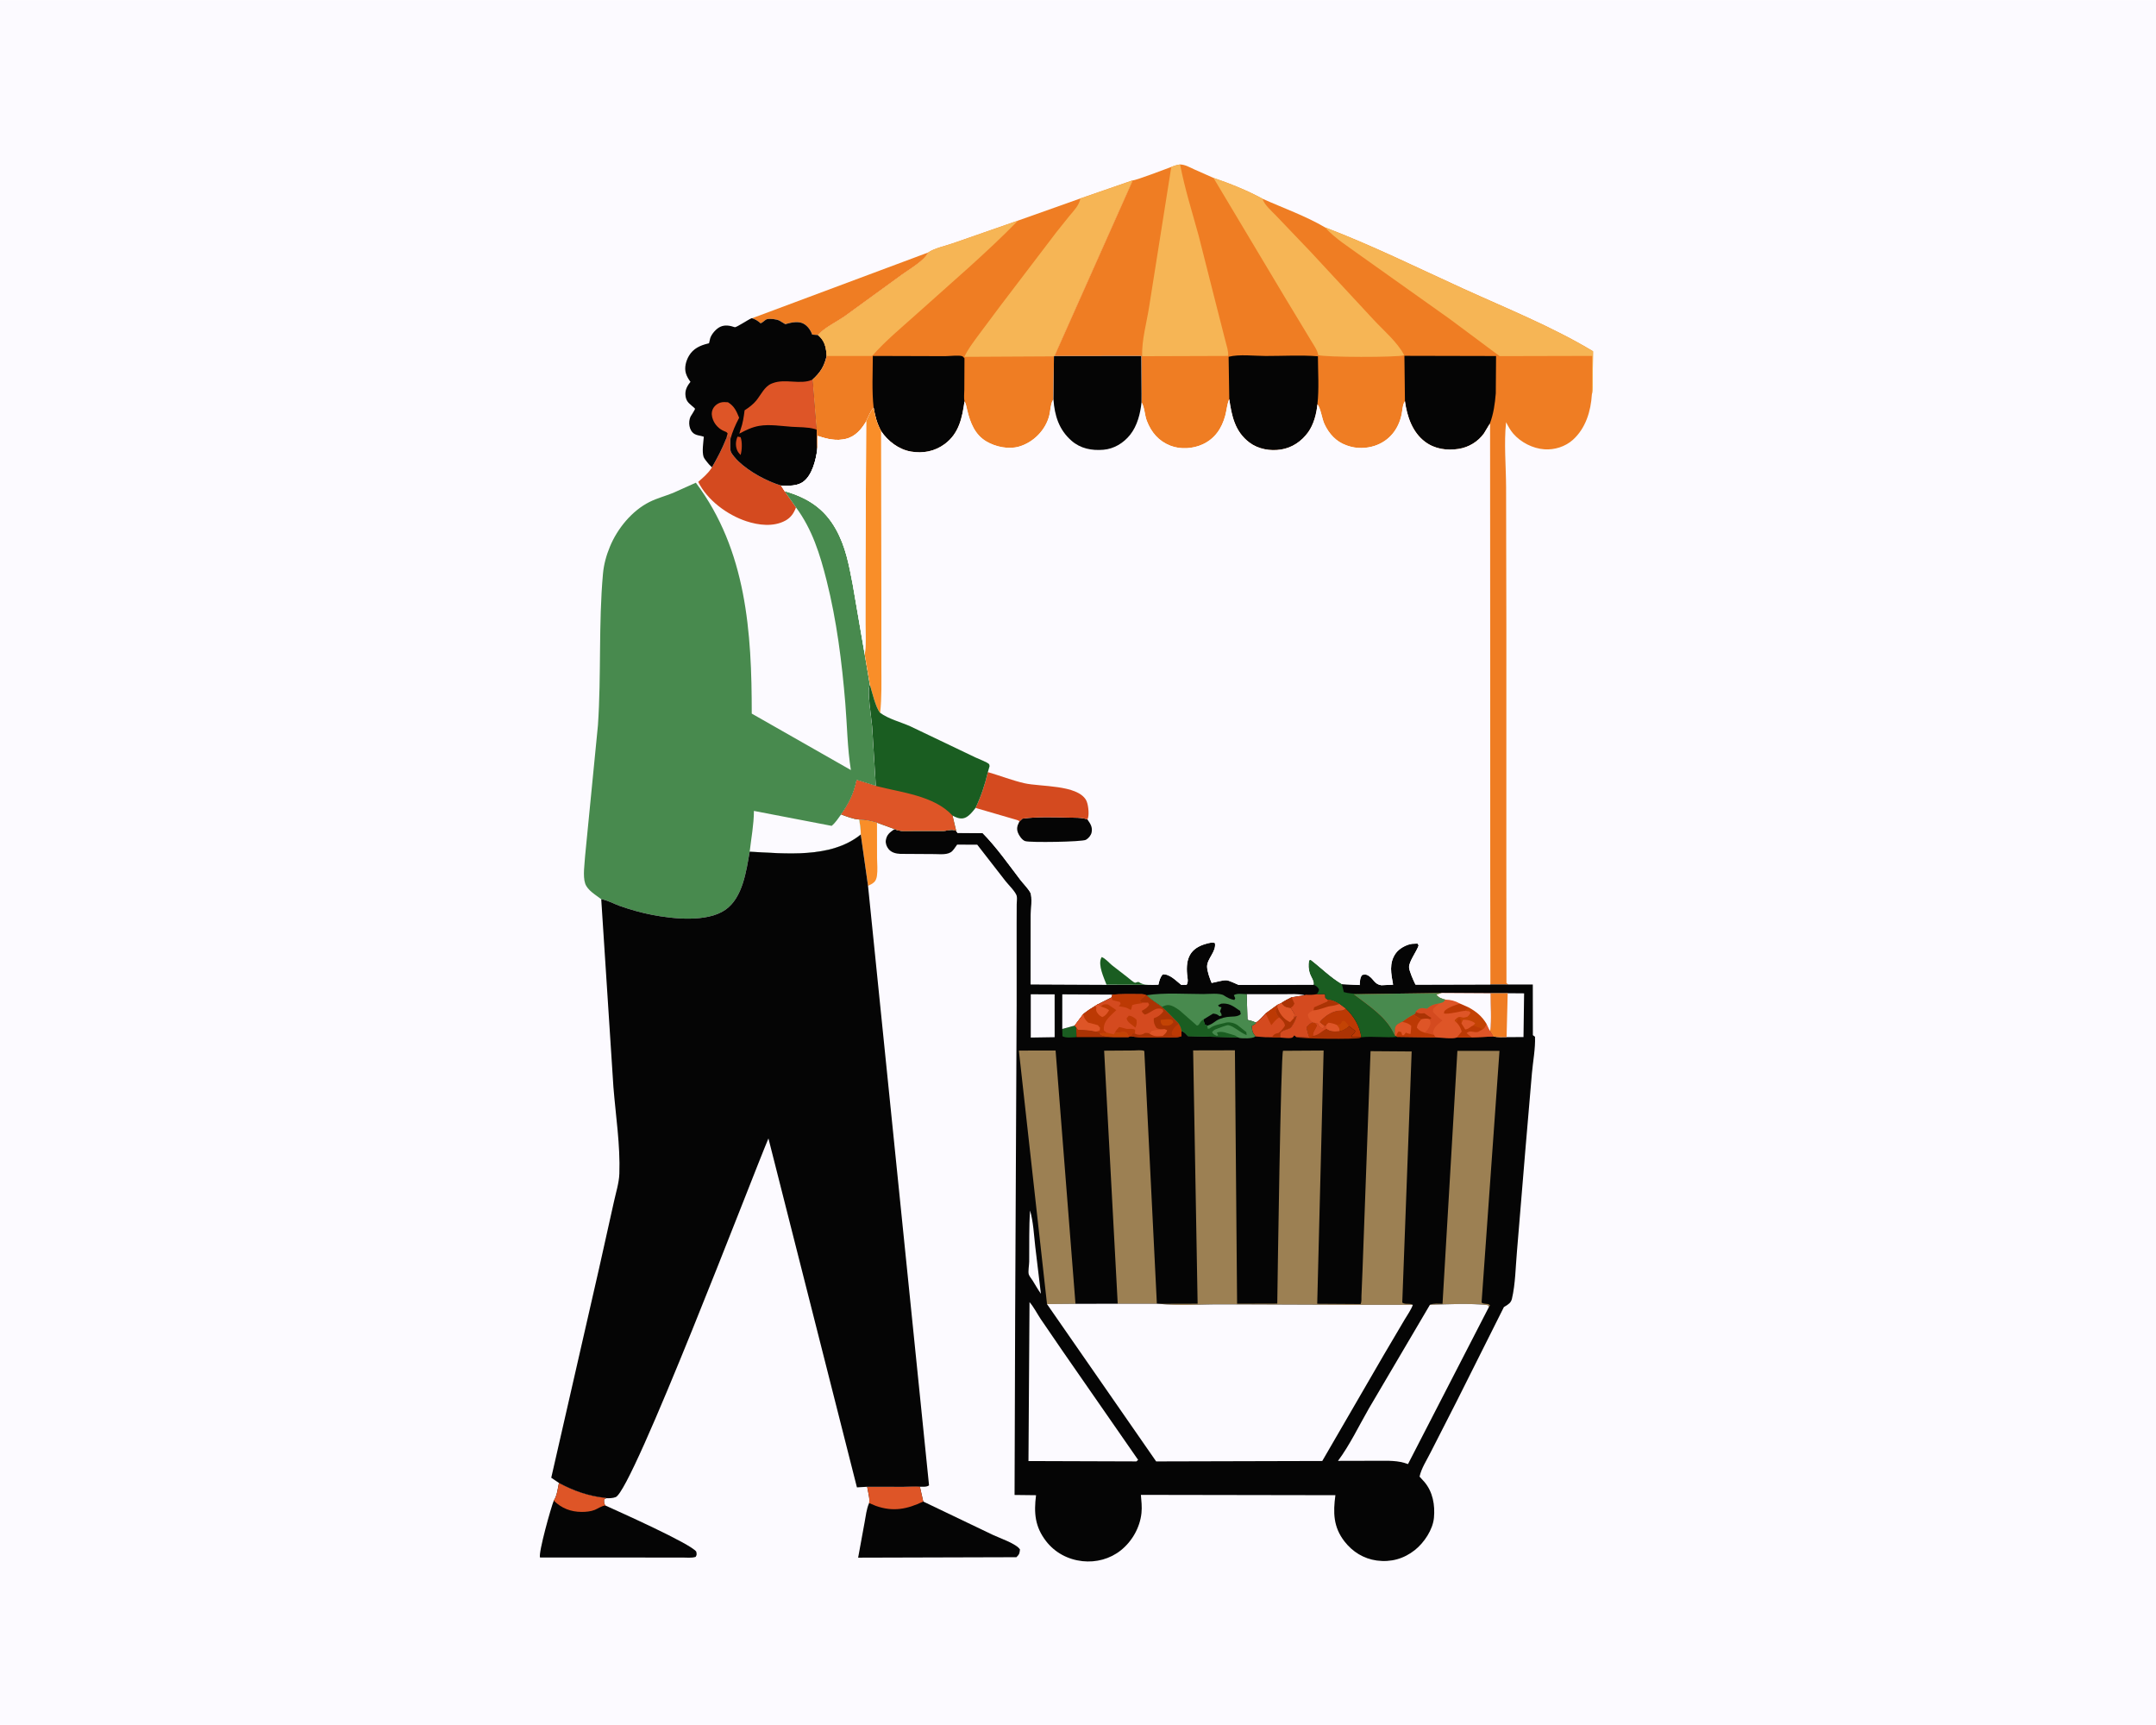
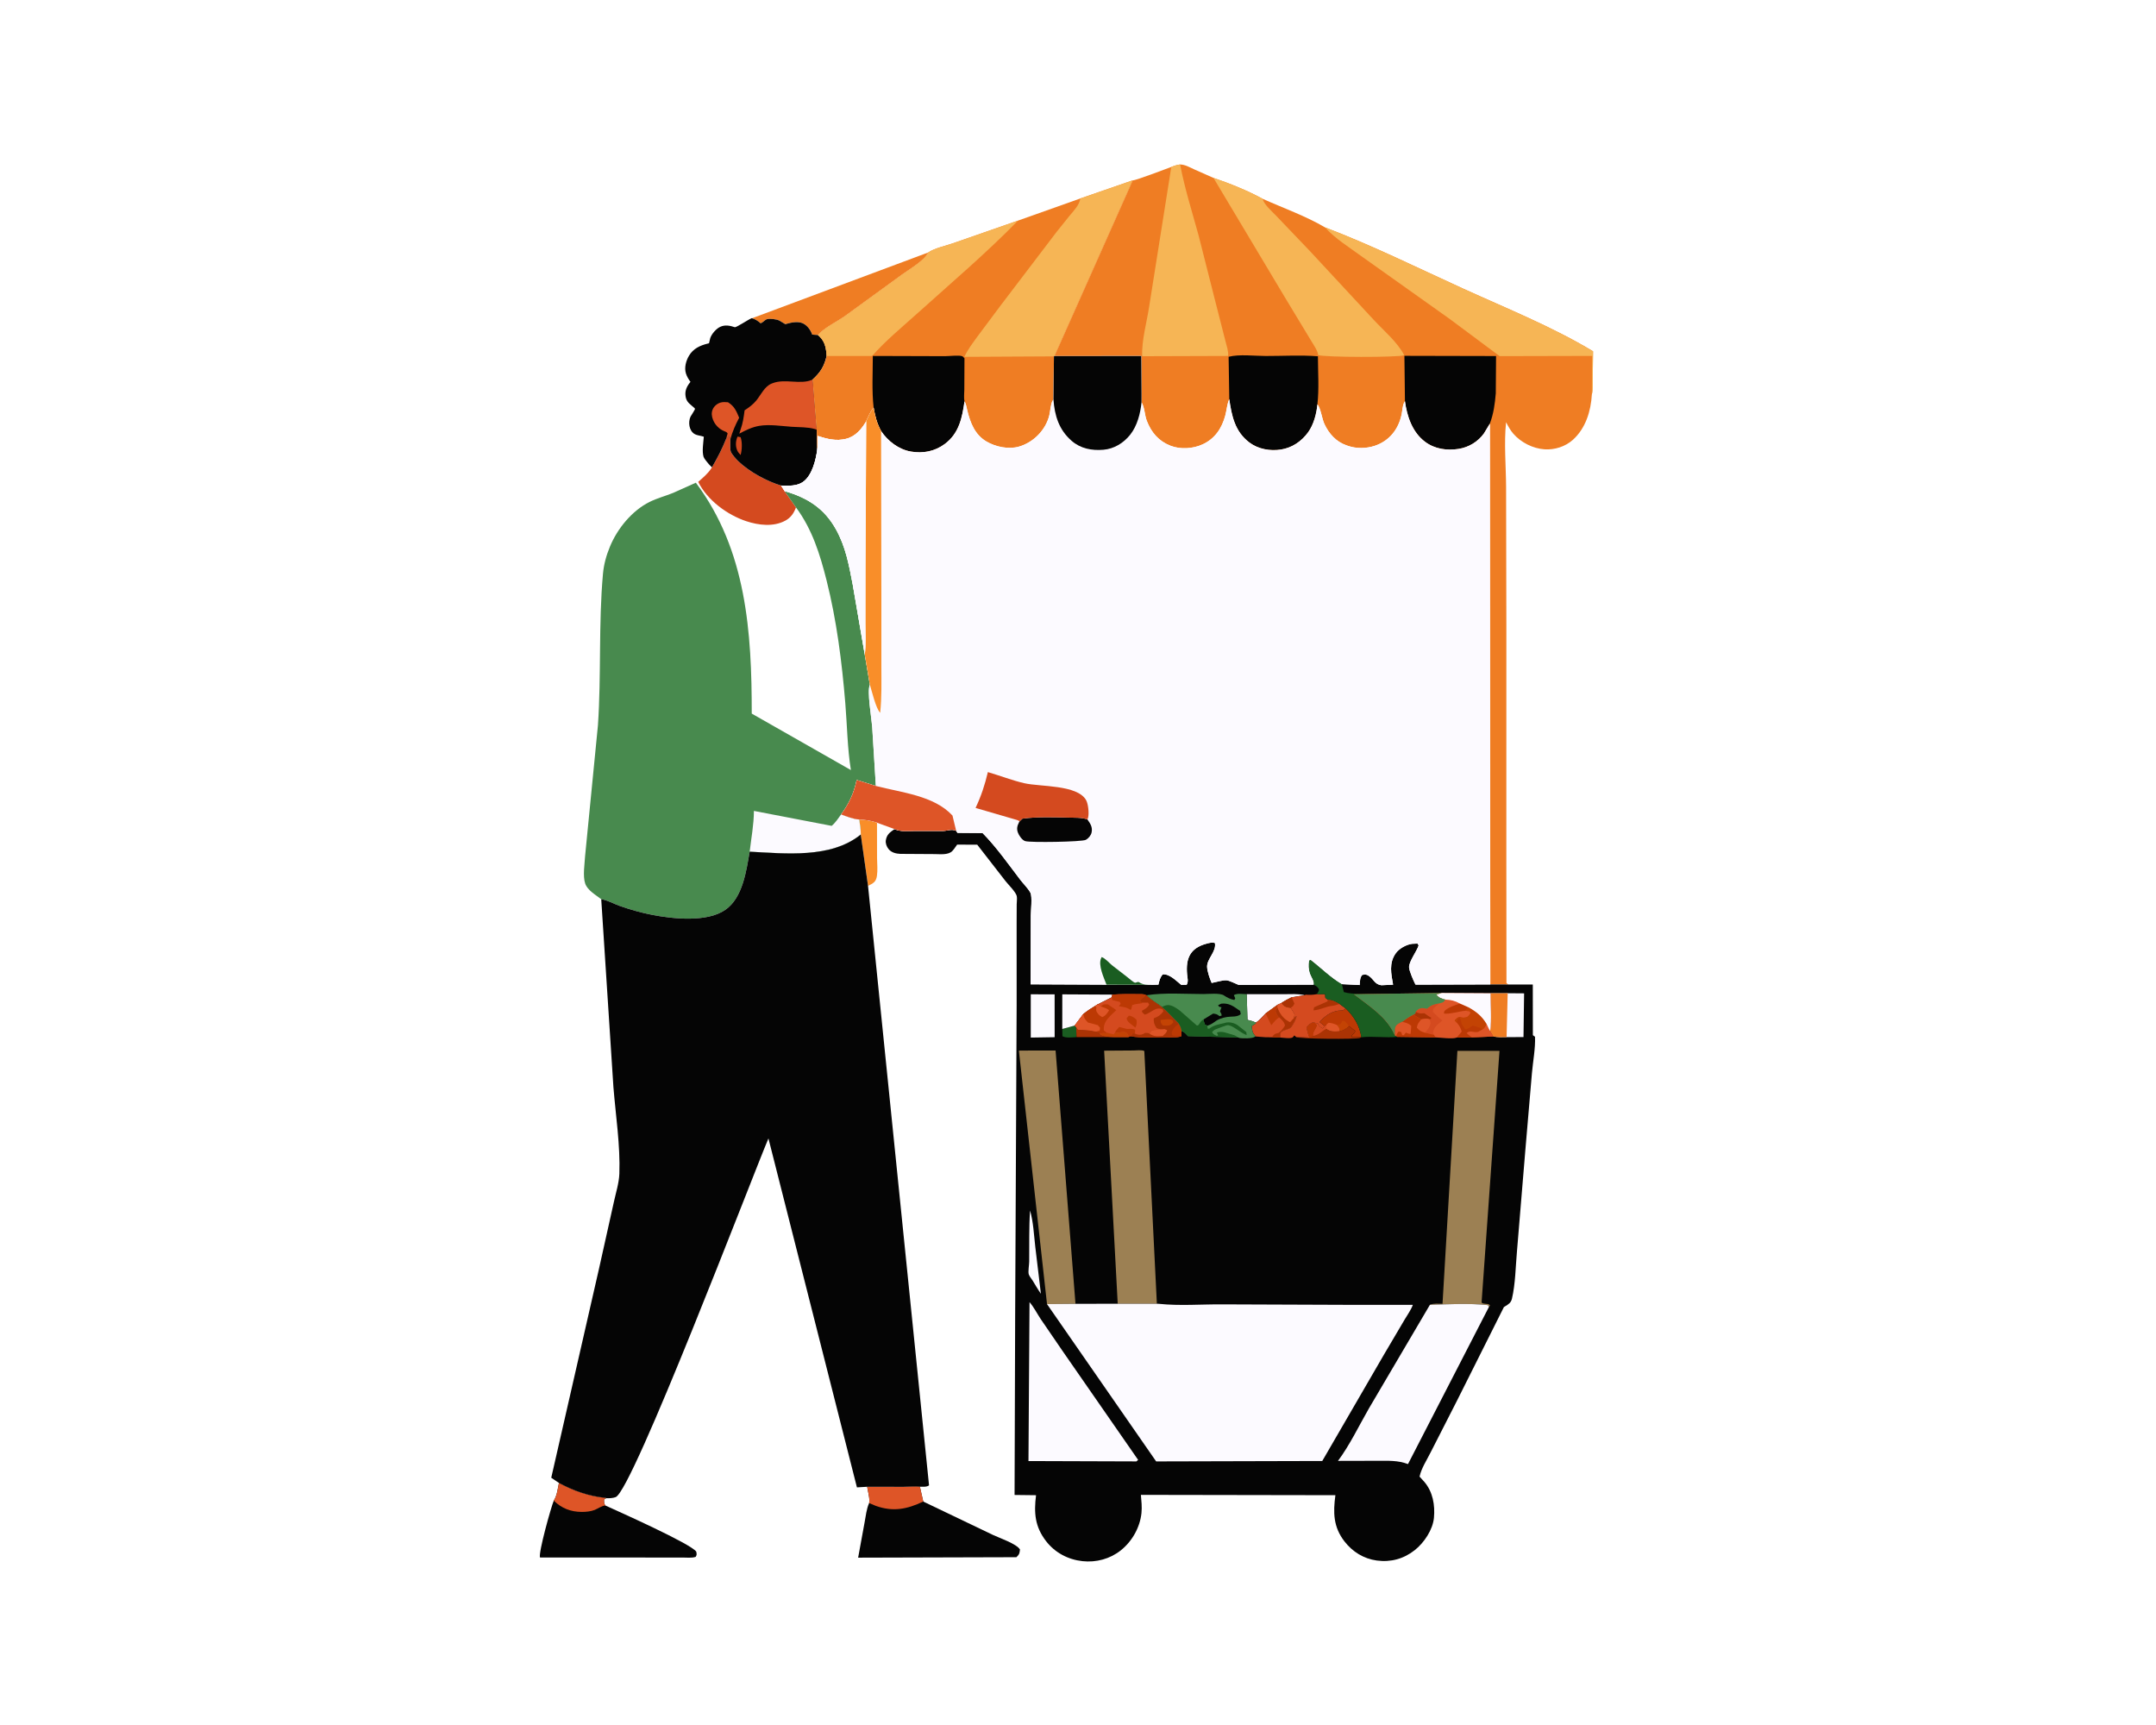
<svg xmlns="http://www.w3.org/2000/svg" version="1.1" style="display: block;" viewBox="0 0 2048 1638" width="1280" height="1024">
-   <path transform="translate(0,0)" fill="rgb(252,250,255)" d="M -0 -0 L 2048 0 L 2048 1638 L -0 1638 L -0 -0 z" />
  <path transform="translate(0,0)" fill="rgb(249,142,41)" d="M 816.151 778.138 C 822.014 778.366 827.397 779.319 833.011 781.059 L 833.063 781.2 L 833.118 814.835 C 833.194 820.241 833.81 826.359 833.012 831.688 C 832.708 833.721 832.028 836.069 830.5 837.537 C 828.908 839.066 826.552 840.298 824.543 841.18 L 817.648 792.434 C 817.784 787.705 816.782 782.823 816.151 778.138 z" />
  <path transform="translate(0,0)" fill="rgb(239,125,35)" d="M 881.708 239.606 C 878.219 247.395 863.729 255.55 856.728 260.7 L 801.899 300.549 C 794.868 305.385 782.324 311.552 777.025 318.03 L 771.5 317.597 C 770.023 313.34 767.109 309.189 762.987 307.075 C 758.445 304.746 751.926 306.004 747.268 307.343 L 746 307.716 L 740.369 304.32 C 737.648 303.007 731.498 302.134 728.5 302.996 C 726.627 303.535 724.846 306.103 722.5 306.832 C 720.028 304.696 718.029 303.313 714.918 302.239 L 714.095 301.968 L 714.298 302.092 L 881.708 239.606 z" />
  <path transform="translate(0,0)" fill="rgb(212,74,31)" d="M 689.73 416.654 L 690.537 415.94 C 691.46 415.08 692.06 414.289 692.75 413.25 L 693.734 417.197 C 693.844 420.455 693.313 425.434 694.114 428.464 C 694.772 430.956 699.535 436.172 701.514 438.046 C 712.069 448.04 728.198 456.793 741.941 460.971 L 745.283 466.232 L 756.117 481.746 C 754.104 487.199 751.219 491.453 746.008 494.292 C 734.792 500.403 720.602 498.723 708.896 494.833 C 690.719 488.793 671.859 474.852 663.25 457.484 C 667.749 453.493 672.373 449.679 675.7 444.608 L 676.271 443.696 C 681.544 434.557 685.831 426.45 689.73 416.654 z" />
  <path transform="translate(0,0)" fill="rgb(5,5,5)" d="M 530.948 1408.28 C 545.191 1415.92 559.493 1420.93 575.613 1422.51 L 575.73 1422.82 L 573.784 1424 C 573.87 1426.45 573.5 1427.77 575.054 1429.73 C 588.275 1435.72 655.847 1465.89 661.364 1473.5 C 661.834 1476.05 662.054 1476.24 660.864 1478.5 C 657.102 1479.77 652.1 1479.14 648.083 1479.14 L 620.154 1479.14 L 512.962 1479.11 C 511.267 1474.72 523.486 1431.15 526.036 1425.09 C 529.164 1420.38 529.817 1413.72 530.948 1408.28 z" />
  <path transform="translate(0,0)" fill="rgb(222,85,39)" d="M 530.948 1408.28 C 545.191 1415.92 559.493 1420.93 575.613 1422.51 L 575.73 1422.82 L 573.784 1424 C 573.87 1426.45 573.5 1427.77 575.054 1429.73 C 571.69 1429.93 568.131 1432.61 565 1433.88 C 561.238 1435.41 556.554 1435.84 552.5 1435.82 C 542.111 1435.77 533.387 1432.34 526.036 1425.09 C 529.164 1420.38 529.817 1413.72 530.948 1408.28 z" />
  <path transform="translate(0,0)" fill="rgb(5,5,5)" d="M 823.724 1411.92 L 858.278 1411.98 C 863.126 1411.92 869.052 1411.17 873.797 1411.86 L 877.001 1425.96 L 943.216 1457.67 C 949.369 1460.6 965.553 1466.03 968.891 1471.5 C 968.354 1475.59 968.391 1475.94 965.5 1478.83 L 815.153 1479.26 L 821.291 1445.73 C 822.425 1439.71 823.063 1433.01 825.587 1427.41 C 826.567 1423.76 824.339 1415.89 823.724 1411.92 z" />
  <path transform="translate(0,0)" fill="rgb(222,85,39)" d="M 823.724 1411.92 L 858.278 1411.98 C 863.126 1411.92 869.052 1411.17 873.797 1411.86 L 877.001 1425.96 C 861.601 1433.3 848.304 1435.9 831.888 1430.06 L 825.587 1427.41 C 826.567 1423.76 824.339 1415.89 823.724 1411.92 z" />
  <path transform="translate(0,0)" fill="rgb(5,5,5)" d="M 714.095 301.968 L 714.918 302.239 C 718.029 303.313 720.028 304.696 722.5 306.832 C 724.846 306.103 726.627 303.535 728.5 302.996 C 731.498 302.134 737.648 303.007 740.369 304.32 L 746 307.716 L 747.268 307.343 C 751.926 306.004 758.445 304.746 762.987 307.075 C 767.109 309.189 770.023 313.34 771.5 317.597 L 777.025 318.03 C 782.994 323.041 784.58 328.887 785.135 336.424 L 785.219 337.888 C 782.955 347.727 779.346 353.476 771.937 360.249 L 775.78 407.989 L 776.224 427.342 C 774.979 436.86 771.481 450.783 763.5 457.007 C 757.273 461.863 749.348 461.14 741.941 460.971 C 728.198 456.793 712.069 448.04 701.514 438.046 C 699.535 436.172 694.772 430.956 694.114 428.464 C 693.313 425.434 693.844 420.455 693.734 417.197 L 692.75 413.25 C 692.06 414.289 691.46 415.08 690.537 415.94 L 689.73 416.654 C 685.831 426.45 681.544 434.557 676.271 443.696 L 673.316 440.684 C 672.047 439.145 668.877 435.479 668.324 433.69 C 666.699 428.431 668.147 420.076 668.551 414.6 L 666.5 414.003 C 664.212 413.433 661.672 413.19 659.627 411.931 C 654.465 408.753 653.522 400.653 655.952 395.5 C 656.438 394.47 660.363 388.807 660.198 388 C 660.118 387.608 657.195 385.224 656.868 384.95 C 653.571 382.191 651.819 380.298 651.194 375.896 C 650.504 371.042 652.283 367.077 655.175 363.383 L 655.892 362.5 C 654.086 360.055 652.499 357.455 651.582 354.534 C 649.859 349.047 651.609 342.519 654.453 337.722 C 658.494 330.907 664.931 327.941 672.268 326.133 L 673.5 325.835 L 674.674 320.901 C 676.082 316.839 680.268 312.016 684.209 310.195 C 688.743 308.101 693.432 309.061 697.928 310.563 C 699.384 311.05 710.703 303.304 714.095 301.968 z" />
  <path transform="translate(0,0)" fill="rgb(212,74,31)" d="M 700.573 414.5 C 701.534 414.533 702.56 414.865 703.5 415.077 C 705.226 419.679 704.865 427.308 703.5 431.974 C 702.131 430.537 700.864 429.086 700.132 427.212 C 698.482 422.981 698.841 418.598 700.573 414.5 z" />
  <path transform="translate(0,0)" fill="rgb(222,85,39)" d="M 689.73 416.654 L 691.179 411.5 C 690.245 410.054 689.463 409.917 687.939 409.306 C 683.174 407.398 679.287 403.411 677.355 398.644 C 676.04 395.399 675.576 391.958 676.976 388.658 C 678.294 385.552 681.216 383.146 684.42 382.17 C 686.703 381.474 689.153 381.697 691.5 381.856 C 697.569 385.558 699.537 390.291 702.121 396.588 C 698.599 403.31 695.669 409.837 693.734 417.197 L 692.75 413.25 C 692.06 414.289 691.46 415.08 690.537 415.94 L 689.73 416.654 z" />
  <path transform="translate(0,0)" fill="rgb(222,85,39)" d="M 771.937 360.249 L 775.78 407.989 C 775.004 407.622 774.929 407.556 773.971 407.28 C 767.151 405.309 759.079 405.65 752 405.154 C 742.214 404.468 730.902 402.626 721.209 404.283 C 714.336 405.458 708.335 408.422 702.256 411.695 L 703.5 407.756 C 705.694 401.639 706.463 395.931 707.303 389.528 C 711.386 386.863 715.409 383.916 718.5 380.097 C 722.766 374.828 726.22 366.93 732.805 364.193 L 734 363.737 C 745.627 359.219 760.129 365.311 771.149 360.622 L 771.937 360.249 z" />
  <path transform="translate(0,0)" fill="rgb(239,125,35)" d="M 1026.23 188.297 L 1076.02 171.063 L 1001.63 338.021 L 1001.15 338.278 L 1000.69 379.154 L 1000.02 380.183 C 997.967 383.548 997.781 390.006 996.829 394 C 993.469 408.109 981.749 420.038 967.914 423.995 C 957.981 426.836 945.716 424.258 936.959 419.086 C 925.984 412.605 921.652 401.301 918.802 389.5 C 918.091 386.559 917.668 383.554 916.193 380.875 C 913.961 396.638 910.983 411.438 897.431 421.491 C 887.987 428.498 876.78 430.694 865.212 428.674 C 853.629 426.652 843.409 418.754 836.942 409.157 C 832.978 401.954 831.278 395.099 829.868 387.034 C 826.709 390.854 824.828 395.426 822.741 399.88 L 822.811 399.988 C 818.461 407.485 812.503 414.45 803.713 416.617 C 794.383 418.917 785.753 416.883 776.881 413.851 C 776.793 418.212 777.134 423.084 776.224 427.342 L 775.78 407.989 L 771.937 360.249 C 779.346 353.476 782.955 347.727 785.219 337.888 L 785.135 336.424 C 784.58 328.887 782.994 323.041 777.025 318.03 C 782.324 311.552 794.868 305.385 801.899 300.549 L 856.728 260.7 C 863.729 255.55 878.219 247.395 881.708 239.606 C 887.691 235.467 897.95 233.447 905 230.936 L 967.074 209.304 L 1026.23 188.297 z" />
  <path transform="translate(0,0)" fill="rgb(246,181,85)" d="M 881.708 239.606 C 887.691 235.467 897.95 233.447 905 230.936 L 967.074 209.304 C 937.032 240.097 903.624 268.411 871.665 297.214 C 857.259 310.197 841.213 323.347 828.416 337.914 L 785.219 337.888 L 785.135 336.424 C 784.58 328.887 782.994 323.041 777.025 318.03 C 782.324 311.552 794.868 305.385 801.899 300.549 L 856.728 260.7 C 863.729 255.55 878.219 247.395 881.708 239.606 z" />
  <path transform="translate(0,0)" fill="rgb(5,5,5)" d="M 829.868 387.034 C 828.058 370.957 829.079 354.067 829.099 337.881 L 897.657 338.094 C 901.07 338.101 911.2 336.943 914 338.127 C 914.899 338.507 915.441 339.445 916.162 340.103 L 916.015 369.802 C 916.013 372.989 915.4 377.933 916.193 380.875 C 913.961 396.638 910.983 411.438 897.431 421.491 C 887.987 428.498 876.78 430.694 865.212 428.674 C 853.629 426.652 843.409 418.754 836.942 409.157 C 832.978 401.954 831.278 395.099 829.868 387.034 z" />
  <path transform="translate(0,0)" fill="rgb(246,181,85)" d="M 1026.23 188.297 L 1076.02 171.063 L 1001.63 338.021 L 1001.15 338.278 L 916.07 338.725 C 919.263 331.687 924.123 325.484 928.619 319.239 L 950.465 289.986 L 1003.38 220.446 L 1016.02 204.672 C 1020.03 199.867 1025.25 194.688 1026.23 188.297 z" />
  <path transform="translate(0,0)" fill="rgb(72,138,78)" d="M 571.117 853.856 C 565.977 849.84 558.101 845.506 555.875 838.997 C 553.457 831.93 555.399 819.926 555.82 812.533 L 567.994 688.594 C 571.23 640.892 568.479 592.488 572.754 544.88 C 573.569 535.802 575.933 527.308 579.415 518.905 C 586.497 501.813 600.253 484.91 616.999 476.546 C 624.226 472.936 632.042 470.938 639.5 467.918 L 660.993 458.264 C 709.127 522.469 714.128 600.348 714.087 677.572 L 808.259 731.201 C 804.938 710.593 804.692 688.64 802.966 667.768 C 799.735 628.669 794.797 589.307 785.206 551.226 C 778.965 526.444 771.562 502.506 756.117 481.746 L 745.283 466.232 C 766.921 472.411 782.869 482.526 793.991 502.351 C 803.38 519.088 806.42 536.325 810 554.873 L 821.444 621.503 L 826.315 650.23 C 823.413 655.859 827.845 681.781 828.48 689.919 L 831.973 746.292 L 813.743 740.619 C 811.081 753.354 806.659 762.792 798.969 773.34 C 804.247 775.208 810.528 777.856 816.151 778.138 C 816.782 782.823 817.784 787.705 817.648 792.434 C 789.296 815.416 745.962 810.434 712.12 808.735 C 708.914 826.973 705.555 852.468 689.044 863.929 C 671.506 876.101 639.142 872.528 619.5 868.729 C 608.913 866.681 598.368 863.689 588.215 860.072 C 582.641 858.086 576.934 854.72 571.117 853.856 z" />
  <path transform="translate(0,0)" fill="rgb(252,250,255)" d="M 712.12 808.735 C 713.619 795.736 716.077 783.141 716.147 770.001 L 789.994 784.2 C 793.632 781.231 796.213 777.109 798.969 773.34 C 804.247 775.208 810.528 777.856 816.151 778.138 C 816.782 782.823 817.784 787.705 817.648 792.434 C 789.296 815.416 745.962 810.434 712.12 808.735 z" />
  <path transform="translate(0,0)" fill="rgb(239,125,35)" d="M 1121 156.015 C 1125.89 156.14 1129.95 158.655 1134.32 160.624 L 1152.69 168.77 C 1168.11 174.002 1184.99 180.759 1199.28 188.575 C 1218.67 197.297 1240.45 204.99 1258.69 215.783 C 1303.14 232.718 1346.57 254.214 1389.87 273.941 C 1431 292.681 1474.56 310.141 1513.26 333.459 L 1512.96 359.498 C 1512.89 364.343 1513.26 369.753 1512.13 374.448 C 1511.17 390.359 1506.25 406.542 1494.17 417.484 C 1486.98 423.993 1476.73 427.224 1467.1 426.564 C 1456.06 425.807 1444.68 420.011 1437.43 411.638 C 1434.62 408.402 1432.61 404.587 1430.63 400.813 C 1428.52 420.647 1430.57 442.481 1430.65 462.564 L 1430.9 594.479 L 1430.88 819.935 L 1431 933.5 L 1432.77 934.868 L 1415.66 934.824 L 1415.23 402.131 L 1409.57 411.5 C 1403.92 419.349 1395.19 424.615 1385.68 426.142 C 1374.49 427.937 1362.96 426.332 1353.71 419.409 C 1341.54 410.306 1336.56 395.262 1334.57 380.783 L 1333.92 381.956 C 1332.23 385.163 1332.17 389.778 1331.43 393.33 C 1328.5 407.425 1319.81 418.565 1305.97 423.199 C 1297.98 425.876 1288.48 426.064 1280.5 423.286 L 1278.98 422.767 C 1269.12 419.3 1262.35 411.721 1258.04 402.472 C 1255.74 397.543 1254.5 387.336 1251.41 383.84 C 1250.6 392.645 1247.9 402.969 1242.67 410.252 C 1236.42 418.958 1227.36 425.123 1216.69 426.775 C 1206.49 428.354 1195.24 426.402 1186.88 420.122 C 1173.09 409.761 1170.02 394.947 1167.7 378.844 L 1167.41 379.552 C 1165.51 384.386 1165.23 389.508 1163.89 394.491 C 1160.66 406.541 1154.1 416.43 1142.5 421.801 C 1133.25 426.081 1121.36 426.882 1111.78 423.124 C 1100.63 418.75 1093.63 410.55 1089.36 399.505 C 1087.27 394.108 1087.27 386.591 1084.34 381.852 L 1084.36 373.736 L 1084.12 337.968 L 1001.63 338.021 L 1076.02 171.063 C 1078.06 171.567 1108.04 160.004 1112.62 158.376 C 1115.45 157.221 1117.97 156.437 1121 156.015 z" />
  <path transform="translate(0,0)" fill="rgb(5,5,5)" d="M 1167.07 338.662 C 1177.21 336.067 1191.65 337.891 1202.24 337.913 C 1218.55 337.948 1235.67 336.908 1251.9 338.183 C 1251.94 353.123 1253.11 369.027 1251.41 383.84 C 1250.6 392.645 1247.9 402.969 1242.67 410.252 C 1236.42 418.958 1227.36 425.123 1216.69 426.775 C 1206.49 428.354 1195.24 426.402 1186.88 420.122 C 1173.09 409.761 1170.02 394.947 1167.7 378.844 L 1167.07 338.662 z" />
  <path transform="translate(0,0)" fill="rgb(246,181,85)" d="M 1258.69 215.783 C 1303.14 232.718 1346.57 254.214 1389.87 273.941 C 1431 292.681 1474.56 310.141 1513.26 333.459 L 1512.96 359.498 C 1512.89 364.343 1513.26 369.753 1512.13 374.448 L 1512.44 337.838 L 1424.5 338.045 L 1377.04 302.711 L 1293.28 243.198 C 1282.16 235.026 1267.78 226.113 1258.69 215.783 z" />
  <path transform="translate(0,0)" fill="rgb(5,5,5)" d="M 1334.06 337.762 L 1421.13 337.964 L 1420.86 373.421 C 1420 383.546 1418.8 392.581 1415.23 402.131 L 1409.57 411.5 C 1403.92 419.349 1395.19 424.615 1385.68 426.142 C 1374.49 427.937 1362.96 426.332 1353.71 419.409 C 1341.54 410.306 1336.56 395.262 1334.57 380.783 L 1334.06 337.762 z" />
  <path transform="translate(0,0)" fill="rgb(246,181,85)" d="M 1112.62 158.376 C 1115.45 157.221 1117.97 156.437 1121 156.015 C 1125.37 178.906 1132.46 201.168 1138.61 223.623 L 1155.56 290.484 L 1164.01 323.537 C 1165.02 327.59 1167.14 333.752 1166.62 337.877 L 1084.98 338.139 C 1084.3 323.203 1089.46 305.376 1091.67 290.554 L 1112.62 158.376 z" />
  <path transform="translate(0,0)" fill="rgb(246,181,85)" d="M 1152.69 168.77 C 1168.11 174.002 1184.99 180.759 1199.28 188.575 C 1200.94 194.394 1208.13 200.362 1212.27 204.763 L 1244.63 238.623 L 1304.69 303.36 C 1314.02 313.449 1327.7 324.97 1333.88 337.232 C 1327.65 339.369 1257.87 339.243 1252.07 337.048 C 1251.86 332.938 1247.62 327.219 1245.56 323.627 L 1221 283 L 1152.69 168.77 z" />
  <path transform="translate(0,0)" fill="rgb(5,5,5)" d="M 817.648 792.434 L 824.543 841.18 L 882.5 1410.59 C 880.129 1412.35 876.734 1411.8 873.797 1411.86 C 869.052 1411.17 863.126 1411.92 858.278 1411.98 L 823.724 1411.92 L 814.006 1412.51 L 729.941 1081.06 C 713.797 1119.31 601.073 1415.13 584.885 1421.73 C 582.232 1422.81 578.587 1422.88 575.73 1422.82 L 575.613 1422.51 C 559.493 1420.93 545.191 1415.92 530.948 1408.28 L 523.629 1403.35 L 569.119 1204.28 L 583.13 1141.4 C 585.004 1132.66 588.027 1123.45 588.333 1114.53 C 589.265 1087.42 584.873 1059.4 582.696 1032.36 L 571.117 853.856 C 576.934 854.72 582.641 858.086 588.215 860.072 C 598.368 863.689 608.913 866.681 619.5 868.729 C 639.142 872.528 671.506 876.101 689.044 863.929 C 705.555 852.468 708.914 826.973 712.12 808.735 C 745.962 810.434 789.296 815.416 817.648 792.434 z" />
  <path transform="translate(0,0)" fill="rgb(5,5,5)" d="M 849.731 787.275 C 855.225 789.959 862.548 789.028 868.531 789.023 L 896.191 788.99 C 900.503 788.866 903.679 786.948 908.245 788.873 L 909.5 790.865 L 933.382 791.059 C 946.609 804.53 957.597 820.242 969.022 835.228 C 971.995 839.127 976.535 843.51 978.78 847.715 C 980.73 851.368 979.183 865.063 979.142 869.575 L 978.988 934.716 L 1051.08 935.044 L 1094.52 935.201 L 1100.39 935.01 C 1101.29 931.17 1101.84 928.331 1104.5 925.252 C 1111.12 924.723 1117 931.211 1122.08 935.216 L 1127.19 935.157 C 1129.07 931.967 1127.95 928.844 1127.63 925.248 C 1126.25 910.007 1130.53 900.308 1146 896.113 C 1148.55 895.422 1151.51 894.573 1154.06 895.5 C 1155.58 903.62 1146.52 910.369 1146.63 917.911 C 1146.68 922.239 1149.18 929.326 1150.96 933.381 C 1154.67 932.776 1161.59 930.566 1165.1 930.89 C 1168.04 931.161 1173.6 934.126 1176.54 935.244 L 1247.85 935.032 C 1248.46 931.419 1245.56 927.97 1244.34 924.5 C 1242.92 920.45 1242.9 916.252 1243.5 912.051 L 1245 911.5 C 1254.81 919.022 1263.99 928.335 1274.67 934.546 L 1291.57 935.381 C 1291.87 932.014 1291.68 928.542 1293.9 925.825 C 1296.53 925.21 1297.92 925.098 1300.26 926.698 C 1305.15 930.035 1305.72 934.689 1312.17 935.581 L 1323.3 935.051 C 1321.48 924.746 1319.22 914.666 1325.74 905.355 C 1328.95 900.772 1335.77 896.954 1341.38 896.231 L 1346.5 895.995 L 1347.58 897.732 C 1345.76 903.476 1338.28 913.085 1338.49 918.556 C 1338.62 921.935 1342.6 930.998 1344.19 934.171 L 1344.66 935.014 L 1415.66 934.824 L 1432.77 934.868 L 1456.02 934.874 L 1456.08 983 L 1458.12 984.5 C 1458.57 995.664 1456.17 1007.89 1455.19 1019.1 L 1448.95 1092.05 L 1440.96 1188.5 C 1439.69 1202.9 1439.49 1219.33 1436.21 1233.31 C 1435.29 1237.22 1432.86 1238.62 1429.63 1240.6 L 1428.57 1241.24 L 1383.99 1330.21 L 1358.97 1379.25 C 1355.34 1386.57 1350.18 1394.24 1348.45 1402.27 L 1353.11 1407.42 C 1361.1 1416.9 1363.22 1429.32 1362.12 1441.34 C 1361.08 1452.69 1352.78 1465.03 1344.05 1471.99 C 1333.54 1480.37 1321.15 1483.8 1307.8 1481.98 C 1295.4 1480.29 1284.79 1473.7 1277.16 1463.87 C 1266.46 1450.1 1266.28 1436.39 1268.51 1419.93 L 1083.74 1419.62 C 1084.24 1425.35 1084.88 1431.12 1084.29 1436.87 C 1082.86 1450.6 1075.43 1463.71 1064.66 1472.32 C 1054.43 1480.49 1041.16 1484.01 1028.21 1482.58 C 1014.52 1481.07 1002.14 1474.55 993.667 1463.58 C 983.042 1449.83 982.018 1436.71 984.149 1419.95 L 963.744 1419.71 L 964.297 1251.35 L 965.719 954.585 L 965.706 876.689 L 965.777 858.707 C 965.787 856.399 966.322 852.953 965.813 850.838 C 964.88 846.957 957.876 840.09 955.28 836.824 L 928.296 802.091 L 909.2 802.008 L 907.5 804.402 C 906.569 805.706 905.656 807.091 904.5 808.211 C 900.482 812.104 892.815 810.998 887.658 811.007 L 855.225 810.808 C 851.063 810.624 846.795 809.596 844.043 806.213 C 842.259 804.019 841.024 800.789 841.448 798 C 842.304 792.367 845.393 790.32 849.731 787.275 z" />
  <path transform="translate(0,0)" fill="rgb(26,93,33)" d="M 1009.05 977.125 L 1020.87 973.846 L 1022.24 975.32 L 1022.59 984.889 C 1018.74 984.987 1012.54 985.985 1009.2 984 L 1009.05 977.125 z" />
  <path transform="translate(0,0)" fill="rgb(171,51,4)" d="M 1022.24 975.32 L 1024 977.86 C 1029.97 977.97 1035.4 978.284 1041.22 979.697 L 1044.11 980.546 L 1044.24 981.818 C 1047.63 984.961 1053.66 984.518 1058.1 984.874 L 1022.59 984.889 L 1022.24 975.32 z" />
  <path transform="translate(0,0)" fill="rgb(252,250,255)" d="M 978.45 1149.5 C 981.537 1159.85 982.155 1172.98 983.399 1183.82 L 988.755 1228.61 C 985.928 1224.57 983.453 1220.21 980.86 1216.01 C 979.915 1214.49 977.663 1211.76 977.215 1210.11 C 976.47 1207.37 977.607 1201.29 977.642 1198.12 C 977.817 1181.94 977.353 1165.65 978.45 1149.5 z" />
  <path transform="translate(0,0)" fill="rgb(171,51,4)" d="M 1246.87 970.94 L 1248.89 971.225 L 1251.88 972.011 L 1252.39 973.164 C 1253.26 974.966 1254.84 975.771 1256.5 976.745 C 1257.32 975.825 1257.66 975.369 1258.15 974.202 L 1259.89 973.092 L 1259.95 976.92 C 1263.65 979.959 1267.93 979.565 1272.49 979.234 C 1276.33 978.346 1278.39 976.983 1281.34 974.4 L 1287.41 979 C 1286.75 981.755 1283.44 982.474 1284.01 984.726 L 1293.14 985 L 1291.79 985.656 C 1287.67 987.058 1234.29 986.611 1231.26 984.837 L 1243.83 985.307 C 1242.65 982.317 1241.94 979.104 1241.11 976 C 1242.41 973.164 1244.2 972.386 1246.87 970.94 z" />
  <path transform="translate(0,0)" fill="rgb(212,74,31)" d="M 1248.89 971.225 L 1251.88 972.011 L 1252.39 973.164 C 1253.26 974.966 1254.84 975.771 1256.5 976.745 C 1257.32 975.825 1257.66 975.369 1258.15 974.202 L 1259.89 973.092 L 1259.95 976.92 C 1254.73 979.637 1253.25 982.666 1247.17 983.731 C 1246.92 979.567 1249.78 977.453 1250.96 973.5 L 1248.89 971.225 z" />
  <path transform="translate(0,0)" fill="rgb(188,57,4)" d="M 1246.87 970.94 L 1248.89 971.225 L 1250.96 973.5 C 1249.78 977.453 1246.92 979.567 1247.17 983.731 C 1246.03 984.526 1245.17 984.946 1243.83 985.307 C 1242.65 982.317 1241.94 979.104 1241.11 976 C 1242.41 973.164 1244.2 972.386 1246.87 970.94 z" />
  <path transform="translate(0,0)" fill="rgb(188,57,4)" d="M 1278.32 957.633 C 1285.92 964.765 1291.83 974.453 1293.14 985 L 1284.01 984.726 C 1283.44 982.474 1286.75 981.755 1287.41 979 L 1281.34 974.4 C 1278.39 976.983 1276.33 978.346 1272.49 979.234 C 1267.93 979.565 1263.65 979.959 1259.95 976.92 L 1259.89 973.092 L 1258.15 974.202 L 1253.5 970.554 L 1255.02 968.769 C 1260.23 963.547 1266.53 959.588 1273.94 959.568 C 1276.11 959.563 1276.6 958.817 1278.32 957.633 z" />
  <path transform="translate(0,0)" fill="rgb(195,67,4)" d="M 1269.89 973.305 C 1270.6 973.125 1272.61 972.861 1273.11 972.484 C 1275.44 970.727 1273.42 969.093 1277.26 969.5 C 1278.67 971.089 1280.15 972.636 1281.34 974.4 C 1278.39 976.983 1276.33 978.346 1272.49 979.234 C 1272.19 978.433 1272.32 978.915 1272.31 977.61 C 1272.29 975.792 1270.97 974.731 1269.89 973.305 z" />
  <path transform="translate(0,0)" fill="rgb(222,85,39)" d="M 1259.89 973.092 L 1262 971.197 C 1264.94 971.497 1267.19 972.119 1269.89 973.305 C 1270.97 974.731 1272.29 975.792 1272.31 977.61 C 1272.32 978.915 1272.19 978.433 1272.49 979.234 C 1267.93 979.565 1263.65 979.959 1259.95 976.92 L 1259.89 973.092 z" />
  <path transform="translate(0,0)" fill="rgb(252,250,255)" d="M 1184.25 944.072 L 1219.37 944.071 C 1225.92 944.085 1232.91 943.485 1239.3 945.013 L 1226.94 947.022 C 1223.61 948.704 1220.32 950.304 1217.25 952.446 L 1213.75 954.03 L 1202.21 962.36 C 1199.46 965.086 1196.22 969.209 1192.89 971.043 C 1190.38 969.742 1187.72 969.152 1184.99 968.441 L 1184.25 944.072 z" />
  <path transform="translate(0,0)" fill="rgb(252,250,255)" d="M 1009.05 977.125 L 1009.08 944.232 L 1056.63 944.483 L 1056 947.048 L 1042.76 953.695 L 1040.16 955.311 C 1036.23 957.662 1032.63 960.056 1029.06 962.928 L 1020.87 973.846 L 1009.05 977.125 z" />
  <path transform="translate(0,0)" fill="rgb(212,74,31)" d="M 1217.25 952.446 C 1220.17 956.009 1221.26 956.505 1225.95 957.092 C 1227.3 959.184 1228.71 961.223 1229.73 963.5 L 1228.84 966.879 L 1231.5 964.89 C 1231.5 967.274 1227.78 974.341 1225.77 975.985 C 1223.58 977.771 1216.92 978.228 1216.3 981.325 C 1216.02 982.68 1216.1 983.904 1216.17 985.272 L 1208.06 985.031 L 1201.87 984.952 L 1192.74 984.249 C 1189.52 980.364 1189.5 979.175 1189.01 974.351 L 1192.89 971.887 L 1192.89 971.043 C 1196.22 969.209 1199.46 965.086 1202.21 962.36 L 1213.75 954.03 L 1217.25 952.446 z" />
  <path transform="translate(0,0)" fill="rgb(188,57,4)" d="M 1202.21 962.36 L 1213.75 954.03 L 1213.54 956.465 L 1211.59 960 C 1212.46 962.284 1213.13 964.915 1215.32 966.182 C 1212.38 967.345 1209.7 971.18 1207.57 973.515 L 1202.21 962.36 z" />
  <path transform="translate(0,0)" fill="rgb(171,51,4)" d="M 1215.32 966.182 C 1213.13 964.915 1212.46 962.284 1211.59 960 L 1213.54 956.465 C 1215.27 961.969 1218.95 967.053 1224.14 969.893 L 1225.5 970.49 L 1228.84 966.879 L 1231.5 964.89 C 1231.5 967.274 1227.78 974.341 1225.77 975.985 C 1223.58 977.771 1216.92 978.228 1216.3 981.325 C 1216.02 982.68 1216.1 983.904 1216.17 985.272 L 1208.06 985.031 C 1210.57 981.92 1210.61 981.684 1214.5 980.893 C 1217.17 978.858 1218.77 976.802 1220.6 974 C 1220.14 970.507 1217.67 968.591 1215.32 966.182 z" />
  <path transform="translate(0,0)" fill="rgb(222,85,39)" d="M 1217.25 952.446 C 1220.17 956.009 1221.26 956.505 1225.95 957.092 C 1227.3 959.184 1228.71 961.223 1229.73 963.5 L 1228.84 966.879 L 1225.5 970.49 L 1224.14 969.893 C 1218.95 967.053 1215.27 961.969 1213.54 956.465 L 1213.75 954.03 L 1217.25 952.446 z" />
  <path transform="translate(0,0)" fill="rgb(252,250,255)" d="M 979.13 944.181 L 1001.8 944.246 L 1001.82 984.923 L 979.128 985.28 L 979.13 944.181 z" />
  <path transform="translate(0,0)" fill="rgb(252,250,255)" d="M 1415.77 943.203 L 1432.17 943.159 L 1447.76 943.282 L 1447.18 984.793 L 1431.11 984.88 C 1426.88 984.915 1422.74 985.078 1418.57 984.285 L 1415.47 979.072 C 1417.03 967.779 1415.84 954.711 1415.77 943.203 z" />
  <path transform="translate(0,0)" fill="rgb(239,125,35)" d="M 1415.77 943.203 L 1432.17 943.159 L 1431.11 984.88 C 1426.88 984.915 1422.74 985.078 1418.57 984.285 L 1415.47 979.072 C 1417.03 967.779 1415.84 954.711 1415.77 943.203 z" />
  <path transform="translate(0,0)" fill="rgb(212,74,31)" d="M 1250.67 944.078 L 1258.5 944.001 C 1259.69 947.427 1257.4 946.644 1261.05 949.129 C 1265.86 949.525 1268.46 950.858 1272.46 953.359 L 1278.32 957.633 C 1276.6 958.817 1276.11 959.563 1273.94 959.568 C 1266.53 959.588 1260.23 963.547 1255.02 968.769 L 1253.5 970.554 L 1258.15 974.202 C 1257.66 975.369 1257.32 975.825 1256.5 976.745 C 1254.84 975.771 1253.26 974.966 1252.39 973.164 L 1251.88 972.011 L 1248.89 971.225 L 1246.87 970.94 C 1244.2 972.386 1242.41 973.164 1241.11 976 C 1241.94 979.104 1242.65 982.317 1243.83 985.307 L 1231.26 984.837 L 1229.51 983.248 L 1228.03 985 C 1226.07 986.632 1218.81 985.395 1216.17 985.272 C 1216.1 983.904 1216.02 982.68 1216.3 981.325 C 1216.92 978.228 1223.58 977.771 1225.77 975.985 C 1227.78 974.341 1231.5 967.274 1231.5 964.89 L 1228.84 966.879 L 1229.73 963.5 C 1228.71 961.223 1227.3 959.184 1225.95 957.092 C 1221.26 956.505 1220.17 956.009 1217.25 952.446 C 1220.32 950.304 1223.61 948.704 1226.94 947.022 L 1239.3 945.013 L 1240.22 944.549 C 1243.9 944.805 1247.05 944.8 1250.67 944.078 z" />
  <path transform="translate(0,0)" fill="rgb(171,51,4)" d="M 1217.25 952.446 C 1220.32 950.304 1223.61 948.704 1226.94 947.022 L 1229.57 953 C 1228.43 955.379 1228.17 955.648 1225.95 957.092 C 1221.26 956.505 1220.17 956.009 1217.25 952.446 z" />
-   <path transform="translate(0,0)" fill="rgb(222,85,39)" d="M 1261.05 949.129 C 1265.86 949.525 1268.46 950.858 1272.46 953.359 L 1278.32 957.633 C 1276.6 958.817 1276.11 959.563 1273.94 959.568 C 1266.53 959.588 1260.23 963.547 1255.02 968.769 L 1253.5 970.554 L 1258.15 974.202 C 1257.66 975.369 1257.32 975.825 1256.5 976.745 C 1254.84 975.771 1253.26 974.966 1252.39 973.164 L 1251.88 972.011 L 1248.89 971.225 L 1246.87 970.94 C 1244.45 968.305 1242.73 967.225 1242.32 963.5 C 1243.81 960.952 1245.06 960.717 1247.65 959.418 L 1248.24 956.531 L 1260.18 951.267 L 1261 950.979 L 1261.05 949.129 z" />
  <path transform="translate(0,0)" fill="rgb(171,51,4)" d="M 1261.05 949.129 C 1265.86 949.525 1268.46 950.858 1272.46 953.359 C 1269.99 954.211 1267.77 954.909 1265.16 955.194 C 1259.13 955.852 1254.21 959.031 1247.65 959.418 L 1248.24 956.531 L 1260.18 951.267 L 1261 950.979 L 1261.05 949.129 z" />
  <path transform="translate(0,0)" fill="rgb(26,93,33)" d="M 1247.85 935.032 C 1248.46 931.419 1245.56 927.97 1244.34 924.5 C 1242.92 920.45 1242.9 916.252 1243.5 912.051 L 1245 911.5 C 1254.81 919.022 1263.99 928.335 1274.67 934.546 L 1276.5 942.067 C 1285.6 944.859 1297.53 943.005 1307.19 943.824 L 1286.12 944.254 C 1300.06 955.016 1316.4 965.142 1324.1 981.43 L 1325.03 983.163 L 1326.43 983.844 L 1327.26 984.626 C 1315.96 985.717 1304.5 983.747 1293.14 985 C 1291.83 974.453 1285.92 964.765 1278.32 957.633 L 1272.46 953.359 C 1268.46 950.858 1265.86 949.525 1261.05 949.129 C 1257.4 946.644 1259.69 947.427 1258.5 944.001 L 1250.67 944.078 C 1252.11 942.513 1252.52 941.566 1253.01 939.5 C 1251.21 936.801 1250.6 936.475 1247.85 935.032 z" />
  <path transform="translate(0,0)" fill="rgb(212,74,31)" d="M 1056.63 944.483 C 1064.46 943.88 1072.24 943.876 1080.09 943.987 C 1082.82 944.026 1085.97 943.643 1088.45 944.909 L 1089.11 945.066 C 1093.43 949.251 1098.77 952.578 1103.69 956.043 C 1109.22 960.735 1113.55 965.912 1118.71 970.753 L 1119.89 972.144 C 1121.11 974.485 1122.22 976.374 1122.33 979.077 L 1122.11 984.015 C 1117.71 985.848 1111.33 985.037 1106.55 985.031 C 1096.03 985.018 1084.18 986.018 1073.84 984.024 L 1071.84 984.848 L 1058.1 984.874 C 1053.66 984.518 1047.63 984.961 1044.24 981.818 L 1044.11 980.546 L 1041.22 979.697 C 1035.4 978.284 1029.97 977.97 1024 977.86 L 1022.24 975.32 L 1020.87 973.846 L 1029.06 962.928 C 1032.63 960.056 1036.23 957.662 1040.16 955.311 L 1042.76 953.695 L 1056 947.048 L 1056.63 944.483 z" />
  <path transform="translate(0,0)" fill="rgb(188,57,4)" d="M 1072.28 964.5 C 1075.22 964.718 1077.62 966.344 1079.59 968.383 C 1079.94 971.908 1079.92 972.679 1078.5 975.902 C 1075.58 973.057 1070.78 970.958 1070.14 967 L 1072.28 964.5 z" />
  <path transform="translate(0,0)" fill="rgb(188,57,4)" d="M 1058.99 980.632 C 1060.22 978.409 1061.36 976.994 1063.17 975.205 L 1070.31 977.072 C 1072.85 977.082 1076.22 976.538 1078.26 978 L 1078.16 981.507 L 1076.05 981.135 L 1073.84 984.024 L 1071.84 984.848 C 1071.87 984.17 1071.93 983.923 1071.66 983.203 C 1069.38 977.192 1063.16 981.692 1058.99 980.632 z" />
  <path transform="translate(0,0)" fill="rgb(195,67,4)" d="M 1058.99 980.632 C 1063.16 981.692 1069.38 977.192 1071.66 983.203 C 1071.93 983.923 1071.87 984.17 1071.84 984.848 L 1058.1 984.874 C 1053.66 984.518 1047.63 984.961 1044.24 981.818 C 1045.46 981.544 1047.71 980.748 1048.99 981.005 L 1050.44 981.492 L 1050.94 980.392 C 1053.3 981.12 1055.56 981.792 1058 982.186 L 1058.99 980.632 z" />
  <path transform="translate(0,0)" fill="rgb(188,57,4)" d="M 1056.63 944.483 C 1064.46 943.88 1072.24 943.876 1080.09 943.987 C 1082.82 944.026 1085.97 943.643 1088.45 944.909 C 1087.11 946.24 1086.25 946.919 1084.76 948 L 1082.59 950.5 L 1084.81 952.127 L 1084.64 952.69 C 1081.54 953.107 1078.49 953.412 1075.5 954.409 L 1074.57 958.5 L 1073.61 958.861 C 1069.97 956.262 1066.88 956.342 1062.69 955.5 L 1064.5 953.33 L 1063.88 951.5 L 1056.55 949.636 L 1056 947.048 L 1056.63 944.483 z" />
  <path transform="translate(0,0)" fill="rgb(188,57,4)" d="M 1042.76 953.695 L 1045.65 955.724 C 1048.54 953.218 1048.84 953.675 1052.5 953.795 L 1060.34 959.208 C 1054.97 964.707 1048.27 969.031 1048.51 977.312 L 1048.57 978.5 L 1050.94 980.392 L 1050.44 981.492 L 1048.99 981.005 C 1047.71 980.748 1045.46 981.544 1044.24 981.818 L 1044.11 980.546 L 1041.22 979.697 C 1035.4 978.284 1029.97 977.97 1024 977.86 L 1022.24 975.32 L 1020.87 973.846 L 1029.06 962.928 C 1032.63 960.056 1036.23 957.662 1040.16 955.311 L 1042.76 953.695 z" />
  <path transform="translate(0,0)" fill="rgb(222,85,39)" d="M 1042.76 953.695 L 1045.65 955.724 C 1048.2 956.707 1051.55 957.435 1053.52 959.387 C 1051.55 962.408 1050.39 964.398 1047 965.836 C 1045.37 964.893 1043.95 964.024 1042.84 962.454 C 1041.03 959.901 1041 959.632 1041.5 956.542 L 1040.16 955.311 L 1042.76 953.695 z" />
  <path transform="translate(0,0)" fill="rgb(222,85,39)" d="M 1020.87 973.846 L 1029.06 962.928 C 1029.54 966.732 1030.85 968.312 1033.5 970.998 L 1042.82 973.5 L 1044.95 976 L 1044.6 978.561 L 1041.22 979.697 C 1035.4 978.284 1029.97 977.97 1024 977.86 L 1022.24 975.32 L 1020.87 973.846 z" />
  <path transform="translate(0,0)" fill="rgb(171,51,4)" d="M 1088.45 944.909 L 1089.11 945.066 C 1093.43 949.251 1098.77 952.578 1103.69 956.043 C 1109.22 960.735 1113.55 965.912 1118.71 970.753 L 1119.89 972.144 C 1121.11 974.485 1122.22 976.374 1122.33 979.077 L 1122.11 984.015 C 1117.71 985.848 1111.33 985.037 1106.55 985.031 C 1096.03 985.018 1084.18 986.018 1073.84 984.024 L 1076.05 981.135 L 1078.16 981.507 C 1079 981.958 1079.23 982.144 1080.28 982.363 C 1083.53 983.038 1085.18 982.403 1087.85 980.845 C 1089.09 980.936 1090.87 980.758 1091.85 981.496 C 1092.18 981.064 1093.7 978.714 1094.02 978.597 C 1096.82 977.567 1102.06 978.103 1105.31 977.368 L 1106.05 977.194 C 1103.43 977.212 1100.75 977.615 1098.5 976.068 C 1096.46 972.763 1095.72 970.883 1096.01 966.98 C 1100.24 965.341 1102.2 964.101 1105.03 960.5 L 1104.5 958.59 C 1097.83 955.318 1093.63 961.901 1087.5 963.486 C 1086.07 962.238 1084.83 961.8 1084.69 959.833 C 1087.65 958.141 1089.94 957.055 1091.62 954 L 1090.5 952.052 L 1084.81 952.127 L 1082.59 950.5 L 1084.76 948 C 1086.25 946.919 1087.11 946.24 1088.45 944.909 z" />
  <path transform="translate(0,0)" fill="rgb(195,67,4)" d="M 1102.51 968.5 C 1105.2 968.261 1110.75 967.128 1113.08 968.455 C 1114.4 969.204 1114.12 969.6 1114.46 970.974 L 1112.5 972.857 C 1110.17 974.411 1107.18 973.889 1104.5 973.783 C 1102.67 971.491 1102.59 971.421 1102.51 968.5 z" />
  <path transform="translate(0,0)" fill="rgb(188,57,4)" d="M 1119.89 972.144 C 1121.11 974.485 1122.22 976.374 1122.33 979.077 L 1122.11 984.015 C 1119.36 983.913 1115.74 984.223 1113.25 983 L 1113.06 980 C 1114.75 976.104 1116.36 974.465 1119.89 972.144 z" />
  <path transform="translate(0,0)" fill="rgb(222,85,39)" d="M 1106.05 977.194 L 1108.66 978.212 C 1108.08 980.978 1106.52 981.819 1104.5 983.737 C 1099.36 984.032 1096.28 984.666 1091.85 981.496 C 1092.18 981.064 1093.7 978.714 1094.02 978.597 C 1096.82 977.567 1102.06 978.103 1105.31 977.368 L 1106.05 977.194 z" />
  <path transform="translate(0,0)" fill="rgb(72,138,78)" d="M 1089.11 945.066 C 1106.28 942.433 1125.68 943.936 1143.09 943.936 C 1147.94 943.936 1158.92 942.707 1162.68 945.279 C 1165.79 947.406 1168.79 948.875 1172.5 949.57 L 1173.37 948 L 1172.06 945 C 1174.81 942.983 1180.76 944.031 1184.25 944.072 L 1184.99 968.441 C 1187.72 969.152 1190.38 969.742 1192.89 971.043 L 1192.89 971.887 L 1189.01 974.351 C 1189.5 979.175 1189.52 980.364 1192.74 984.249 L 1192.1 984.493 C 1189.79 986.307 1180.32 986.287 1177.14 985.605 L 1176.19 985.18 L 1128.47 983.911 C 1126.97 982.355 1125.34 980.276 1123.3 979.437 L 1122.33 979.077 C 1122.22 976.374 1121.11 974.485 1119.89 972.144 L 1118.71 970.753 C 1113.55 965.912 1109.22 960.735 1103.69 956.043 C 1098.77 952.578 1093.43 949.251 1089.11 945.066 z" />
  <path transform="translate(0,0)" fill="rgb(5,5,5)" d="M 1160.16 953.06 C 1166.67 952.399 1170.86 954.906 1175.99 958.608 L 1178 959.954 L 1178.64 963 C 1175.23 966.061 1169.89 965.018 1165.56 965.724 C 1160.39 966.566 1156.78 967.971 1152.66 971.154 C 1150.89 972.516 1148.91 973.25 1146.84 974.02 L 1144.51 972.853 C 1143.88 971.27 1143.56 969.745 1143.23 968.073 L 1152.34 962.5 C 1155.37 962.927 1155.97 962.994 1158.5 964.964 L 1160.5 964.37 C 1160.12 962.513 1160.41 963.168 1159.52 961.573 L 1158.89 960.5 L 1159.96 957.458 L 1160.34 956.5 L 1158 955.974 L 1157.1 954.5 L 1160.16 953.06 z" />
  <path transform="translate(0,0)" fill="rgb(26,93,33)" d="M 1103.69 956.043 C 1107.68 954.42 1109.76 953.641 1113.96 955.469 C 1116.38 956.518 1118.53 958.109 1120.68 959.622 L 1137 973.945 C 1138.19 973.487 1138.38 973.635 1139.09 972.513 C 1140.31 970.6 1141.11 969.099 1143.23 968.073 C 1143.56 969.745 1143.88 971.27 1144.51 972.853 L 1146.84 974.02 L 1147.18 976.809 C 1149.25 976.802 1148.26 977.102 1149.89 975.972 C 1153.81 973.264 1158.48 972.6 1163 971.51 L 1164.44 971.095 C 1168.05 970.249 1172.8 971.499 1175.78 973.634 L 1177 974.613 L 1183.91 980.094 L 1184.2 982.937 L 1183.16 982.515 C 1178.08 980.408 1171.68 974.281 1166.7 973.478 C 1165.36 973.262 1156.39 976.773 1154.66 977.465 C 1153.15 978.069 1152.36 978.942 1151.33 980.156 C 1152.75 982.498 1153.57 982.569 1156 983.675 L 1157.08 983.083 L 1155.92 980.5 C 1161.13 978.615 1165.99 981.424 1171.14 982.646 C 1173.12 983.115 1174.55 984.027 1176.19 985.18 L 1128.47 983.911 C 1126.97 982.355 1125.34 980.276 1123.3 979.437 L 1122.33 979.077 C 1122.22 976.374 1121.11 974.485 1119.89 972.144 L 1118.71 970.753 C 1113.55 965.912 1109.22 960.735 1103.69 956.043 z" />
  <path transform="translate(0,0)" fill="rgb(222,85,39)" d="M 1307.19 943.824 L 1369.48 942.929 L 1415.77 943.203 C 1415.84 954.711 1417.03 967.779 1415.47 979.072 L 1418.57 984.285 L 1398.17 985.021 L 1383.69 985.309 C 1379.66 986.911 1368.4 985.237 1363.61 985.135 L 1327.26 984.626 L 1326.43 983.844 L 1325.03 983.163 L 1324.1 981.43 C 1316.4 965.142 1300.06 955.016 1286.12 944.254 L 1307.19 943.824 z" />
  <path transform="translate(0,0)" fill="rgb(188,57,4)" d="M 1386.82 952.949 L 1394.98 956.547 L 1391.84 959.845 C 1387.13 960.117 1374.91 963.704 1371.5 962.272 L 1372.11 960 C 1376.27 956.191 1381.61 954.802 1386.82 952.949 z" />
  <path transform="translate(0,0)" fill="rgb(212,74,31)" d="M 1344.8 960.768 C 1345.42 960.048 1346.08 959.193 1346.9 958.664 C 1350.1 956.588 1351.95 957.31 1355.5 957.907 C 1359.51 954.335 1362.25 953.617 1367.39 952.775 C 1365.19 954.41 1363.27 956.04 1361.35 958 L 1361.19 961 C 1364.05 963.952 1366.85 966.629 1370.16 969.107 C 1365.88 972.722 1362.35 974.753 1361.25 980.478 L 1362.09 982.623 C 1359.12 982.156 1356.41 981.063 1353.44 980.691 C 1349.65 979.326 1348.56 978.977 1345.92 976 C 1346.12 972.521 1347.93 970.65 1350 968.019 L 1342.58 963.528 L 1344.41 962.51 L 1344.8 960.768 z" />
  <path transform="translate(0,0)" fill="rgb(171,51,4)" d="M 1344.8 960.768 C 1347.81 962.625 1349.53 962.487 1353 962.152 C 1355.12 963.645 1357.2 965.195 1359.5 966.406 L 1359.3 967.419 L 1357.92 967.921 C 1354.81 966.812 1353.21 967.452 1350 968.019 L 1342.58 963.528 L 1344.41 962.51 L 1344.8 960.768 z" />
  <path transform="translate(0,0)" fill="rgb(222,85,39)" d="M 1350 968.019 C 1353.21 967.452 1354.81 966.812 1357.92 967.921 C 1359.08 971.327 1359.32 971.674 1357.7 975.108 C 1356.68 977.29 1355.08 978.96 1353.44 980.691 C 1349.65 979.326 1348.56 978.977 1345.92 976 C 1346.12 972.521 1347.93 970.65 1350 968.019 z" />
  <path transform="translate(0,0)" fill="rgb(188,57,4)" d="M 1331.7 970.299 C 1332.94 969.791 1332.4 970.103 1333.56 969.209 C 1336.53 966.911 1339.22 965.238 1342.58 963.528 L 1350 968.019 C 1347.93 970.65 1346.12 972.521 1345.92 976 C 1348.56 978.977 1349.65 979.326 1353.44 980.691 C 1356.41 981.063 1359.12 982.156 1362.09 982.623 L 1363.61 985.135 L 1327.26 984.626 L 1326.43 983.844 L 1325.03 983.163 C 1324.98 980.722 1324.64 977.651 1325.43 975.322 C 1326.36 972.563 1329.3 971.636 1331.7 970.299 z" />
  <path transform="translate(0,0)" fill="rgb(222,85,39)" d="M 1331.7 970.299 C 1335.27 971.09 1337.71 971.568 1340.5 974.099 C 1340.56 976.778 1340.09 979.174 1339.9 981.819 C 1338.11 981.657 1337.08 981.397 1335.5 980.51 L 1333.51 983 L 1331.99 983.005 L 1330.99 980.005 L 1328.5 979.51 C 1327.4 981.022 1326.55 981.909 1326.43 983.844 L 1325.03 983.163 C 1324.98 980.722 1324.64 977.651 1325.43 975.322 C 1326.36 972.563 1329.3 971.636 1331.7 970.299 z" />
  <path transform="translate(0,0)" fill="rgb(188,57,4)" d="M 1394.98 956.547 C 1402.31 960.642 1407.57 964.838 1411.97 972.079 C 1413.07 974.413 1414.09 976.897 1415.47 979.072 L 1418.57 984.285 L 1398.17 985.021 L 1383.69 985.309 L 1388.5 979.595 C 1387.46 976.022 1386.27 973.892 1383.8 971.106 C 1382.99 970.502 1382.47 969.78 1381.83 969 C 1386.88 963.228 1386.77 967.398 1392.46 966.143 C 1394.93 965.597 1395.57 963.912 1396.95 962 L 1396 960.195 L 1391.84 959.845 L 1394.98 956.547 z" />
  <path transform="translate(0,0)" fill="rgb(222,85,39)" d="M 1411.97 972.079 C 1413.07 974.413 1414.09 976.897 1415.47 979.072 L 1418.57 984.285 L 1398.17 985.021 C 1396.43 983.765 1394.63 982.593 1393.18 981 C 1396.74 977.852 1399.61 980.789 1403.5 979.999 C 1404.71 979.754 1406.71 978.323 1407.87 977.712 C 1410.62 975.895 1410.71 975.025 1411.97 972.079 z" />
  <path transform="translate(0,0)" fill="rgb(195,67,4)" d="M 1394.98 956.547 C 1402.31 960.642 1407.57 964.838 1411.97 972.079 C 1410.71 975.025 1410.62 975.895 1407.87 977.712 L 1407.44 976.85 C 1404.89 975.456 1401.88 974.776 1399.1 973.947 C 1396.32 975.057 1394.82 977.5 1391.83 977.5 L 1388.22 971.782 C 1387.95 969.574 1387.83 968.376 1386.5 966.51 L 1384.51 967.512 L 1383.8 971.106 C 1382.99 970.502 1382.47 969.78 1381.83 969 C 1386.88 963.228 1386.77 967.398 1392.46 966.143 C 1394.93 965.597 1395.57 963.912 1396.95 962 L 1396 960.195 L 1391.84 959.845 L 1394.98 956.547 z" />
-   <path transform="translate(0,0)" fill="rgb(222,85,39)" d="M 1388.22 971.782 L 1389.69 968.5 C 1392.63 967.893 1397.36 969.199 1400.01 970.793 C 1400.71 971.219 1400.82 971.436 1401.28 972 L 1399.1 973.947 C 1396.32 975.057 1394.82 977.5 1391.83 977.5 L 1388.22 971.782 z" />
  <path transform="translate(0,0)" fill="rgb(252,250,255)" d="M 1369.48 942.929 L 1415.77 943.203 C 1415.84 954.711 1417.03 967.779 1415.47 979.072 C 1414.09 976.897 1413.07 974.413 1411.97 972.079 C 1407.57 964.838 1402.31 960.642 1394.98 956.547 L 1386.82 952.949 C 1382.09 950.376 1378.22 949.389 1372.9 949.21 C 1369.22 948.21 1366.67 947.483 1364.41 944.389 L 1369.48 942.929 z" />
  <path transform="translate(0,0)" fill="rgb(72,138,78)" d="M 1307.19 943.824 L 1369.48 942.929 L 1364.41 944.389 C 1366.67 947.483 1369.22 948.21 1372.9 949.21 C 1371.15 952.174 1370.58 951.851 1367.39 952.775 C 1362.25 953.617 1359.51 954.335 1355.5 957.907 C 1351.95 957.31 1350.1 956.588 1346.9 958.664 C 1346.08 959.193 1345.42 960.048 1344.8 960.768 L 1344.41 962.51 L 1342.58 963.528 C 1339.22 965.238 1336.53 966.911 1333.56 969.209 C 1332.4 970.103 1332.94 969.791 1331.7 970.299 C 1329.3 971.636 1326.36 972.563 1325.43 975.322 C 1324.64 977.651 1324.98 980.722 1325.03 983.163 L 1324.1 981.43 C 1316.4 965.142 1300.06 955.016 1286.12 944.254 L 1307.19 943.824 z" />
  <path transform="translate(0,0)" fill="rgb(156,128,83)" d="M 994.561 1238.43 L 967.821 997.628 L 1002.71 997.571 L 1021.61 1238.18 L 994.561 1238.43 z" />
  <path transform="translate(0,0)" fill="rgb(252,250,255)" d="M 977.944 1236.53 C 981.966 1241.19 985.087 1247.34 988.49 1252.5 L 1009.58 1283.32 L 1081.11 1386.4 L 1079.5 1387.84 L 976.949 1387.5 L 977.944 1236.53 z" />
  <path transform="translate(0,0)" fill="rgb(156,128,83)" d="M 1061.73 1238.08 L 1048.83 997.737 L 1076.56 997.547 C 1079.3 997.53 1084.66 996.824 1086.99 998.055 L 1098.92 1238.09 L 1061.73 1238.08 z" />
  <path transform="translate(0,0)" fill="rgb(156,128,83)" d="M 1358.29 1239.1 C 1361.86 1237.49 1366.4 1238.1 1370.26 1238.15 L 1384.39 997.936 L 1424.38 997.912 L 1407.35 1237 C 1410.02 1239.06 1414.26 1237.27 1415.36 1239.8 L 1414.35 1241.13 L 1413.27 1239.41 C 1395.59 1237.49 1376.12 1238.6 1358.29 1239.1 z" />
  <path transform="translate(0,0)" fill="rgb(252,250,255)" d="M 1358.29 1239.1 C 1376.12 1238.6 1395.59 1237.49 1413.27 1239.41 L 1414.35 1241.13 L 1337.47 1390.39 C 1327.99 1386.74 1318.51 1387.26 1308.52 1387.25 L 1270.97 1387.34 C 1282.22 1372.19 1290.84 1354.06 1300.27 1337.65 L 1358.29 1239.1 z" />
-   <path transform="translate(0,0)" fill="rgb(156,128,83)" d="M 1100.79 1238.16 L 1137.63 1238.06 L 1133.37 997.462 L 1173.06 997.372 L 1175.13 1238.07 L 1213.29 1237.96 C 1213.61 1213.64 1216.66 1001.33 1218.75 997.833 L 1257.32 997.591 L 1251.24 1238.12 L 1292.4 1238.39 C 1293.55 1236.49 1293.16 1233.17 1293.24 1230.94 L 1294.26 1206.31 L 1301.89 998.19 L 1340.95 998.478 L 1332.02 1237 C 1335.18 1239.28 1338.88 1237.12 1342.06 1239.13 L 1277.01 1239.12 L 1161.06 1238.68 C 1141.17 1238.55 1120.56 1240.25 1100.79 1238.16 z" />
  <path transform="translate(0,0)" fill="rgb(252,250,255)" d="M 1098.92 1238.09 L 1100.79 1238.16 C 1120.56 1240.25 1141.17 1238.55 1161.06 1238.68 L 1277.01 1239.12 L 1342.06 1239.13 C 1340.54 1243.69 1336.73 1248.89 1334.27 1253.13 L 1314.66 1286.36 L 1256.03 1387.44 L 1098.24 1387.85 L 994.561 1238.43 L 1021.61 1238.18 L 1061.73 1238.08 L 1098.92 1238.09 z" />
  <path transform="translate(0,0)" fill="rgb(252,250,255)" d="M 1001.63 338.021 L 1084.12 337.968 L 1084.36 373.736 L 1084.34 381.852 C 1087.27 386.591 1087.27 394.108 1089.36 399.505 C 1093.63 410.55 1100.63 418.75 1111.78 423.124 C 1121.36 426.882 1133.25 426.081 1142.5 421.801 C 1154.1 416.43 1160.66 406.541 1163.89 394.491 C 1165.23 389.508 1165.51 384.386 1167.41 379.552 L 1167.7 378.844 C 1170.02 394.947 1173.09 409.761 1186.88 420.122 C 1195.24 426.402 1206.49 428.354 1216.69 426.775 C 1227.36 425.123 1236.42 418.958 1242.67 410.252 C 1247.9 402.969 1250.6 392.645 1251.41 383.84 C 1254.5 387.336 1255.74 397.543 1258.04 402.472 C 1262.35 411.721 1269.12 419.3 1278.98 422.767 L 1280.5 423.286 C 1288.48 426.064 1297.98 425.876 1305.97 423.199 C 1319.81 418.565 1328.5 407.425 1331.43 393.33 C 1332.17 389.778 1332.23 385.163 1333.92 381.956 L 1334.57 380.783 C 1336.56 395.262 1341.54 410.306 1353.71 419.409 C 1362.96 426.332 1374.49 427.937 1385.68 426.142 C 1395.19 424.615 1403.92 419.349 1409.57 411.5 L 1415.23 402.131 L 1415.66 934.824 L 1344.66 935.014 L 1344.19 934.171 C 1342.6 930.998 1338.62 921.935 1338.49 918.556 C 1338.28 913.085 1345.76 903.476 1347.58 897.732 L 1346.5 895.995 L 1341.38 896.231 C 1335.77 896.954 1328.95 900.772 1325.74 905.355 C 1319.22 914.666 1321.48 924.746 1323.3 935.051 L 1312.17 935.581 C 1305.72 934.689 1305.15 930.035 1300.26 926.698 C 1297.92 925.098 1296.53 925.21 1293.9 925.825 C 1291.68 928.542 1291.87 932.014 1291.57 935.381 L 1274.67 934.546 C 1263.99 928.335 1254.81 919.022 1245 911.5 L 1243.5 912.051 C 1242.9 916.252 1242.92 920.45 1244.34 924.5 C 1245.56 927.97 1248.46 931.419 1247.85 935.032 L 1176.54 935.244 C 1173.6 934.126 1168.04 931.161 1165.1 930.89 C 1161.59 930.566 1154.67 932.776 1150.96 933.381 C 1149.18 929.326 1146.68 922.239 1146.63 917.911 C 1146.52 910.369 1155.58 903.62 1154.06 895.5 C 1151.51 894.573 1148.55 895.422 1146 896.113 C 1130.53 900.308 1126.25 910.007 1127.63 925.248 C 1127.95 928.844 1129.07 931.967 1127.19 935.157 L 1122.08 935.216 C 1117 931.211 1111.12 924.723 1104.5 925.252 C 1101.84 928.331 1101.29 931.17 1100.39 935.01 L 1094.52 935.201 L 1051.08 935.044 L 978.988 934.716 L 979.142 869.575 C 979.183 865.063 980.73 851.368 978.78 847.715 C 976.535 843.51 971.995 839.127 969.022 835.228 C 957.597 820.242 946.609 804.53 933.382 791.059 L 909.5 790.865 L 908.245 788.873 C 903.679 786.948 900.503 788.866 896.191 788.99 L 868.531 789.023 C 862.548 789.028 855.225 789.959 849.731 787.275 L 833.063 781.2 L 833.011 781.059 C 827.397 779.319 822.014 778.366 816.151 778.138 C 810.528 777.856 804.247 775.208 798.969 773.34 C 806.659 762.792 811.081 753.354 813.743 740.619 L 831.973 746.292 L 828.48 689.919 C 827.845 681.781 823.413 655.859 826.315 650.23 L 821.444 621.503 L 810 554.873 C 806.42 536.325 803.38 519.088 793.991 502.351 C 782.869 482.526 766.921 472.411 745.283 466.232 L 741.941 460.971 C 749.348 461.14 757.273 461.863 763.5 457.007 C 771.481 450.783 774.979 436.86 776.224 427.342 C 777.134 423.084 776.793 418.212 776.881 413.851 C 785.753 416.883 794.383 418.917 803.713 416.617 C 812.503 414.45 818.461 407.485 822.811 399.988 L 822.741 399.88 C 824.828 395.426 826.709 390.854 829.868 387.034 C 831.278 395.099 832.978 401.954 836.942 409.157 C 843.409 418.754 853.629 426.652 865.212 428.674 C 876.78 430.694 887.987 428.498 897.431 421.491 C 910.983 411.438 913.961 396.638 916.193 380.875 C 917.668 383.554 918.091 386.559 918.802 389.5 C 921.652 401.301 925.984 412.605 936.959 419.086 C 945.716 424.258 957.981 426.836 967.914 423.995 C 981.749 420.038 993.469 408.109 996.829 394 C 997.781 390.006 997.967 383.548 1000.02 380.183 L 1000.69 379.154 L 1001.15 338.278 L 1001.63 338.021 z" />
  <path transform="translate(0,0)" fill="rgb(26,93,33)" d="M 1051.08 935.044 C 1048.6 928.486 1042.88 916.507 1046.01 909.746 L 1046.5 908.81 C 1050.04 910.118 1053.3 914.08 1056.2 916.5 L 1070.91 927.906 C 1072.49 929.071 1076.36 932.641 1078 933.1 C 1079.3 933.463 1080.64 931.791 1082.08 932.759 C 1086.01 935.401 1089.95 935.1 1094.52 935.201 L 1051.08 935.044 z" />
  <path transform="translate(0,0)" fill="rgb(5,5,5)" d="M 968.364 780.092 L 971.188 777.362 C 985.265 775.45 1000.55 775.988 1014.77 776.363 C 1020.58 776.516 1027.36 776.115 1032.88 778.049 C 1035.72 782.055 1038.01 785.39 1036.91 790.502 C 1036.32 793.268 1033.94 796.112 1031.47 797.462 C 1027.85 799.443 978.52 800.234 973.812 798.682 C 970.845 797.705 967.863 793.266 966.874 790.502 C 965.563 786.836 966.29 784.125 968.003 780.774 L 968.364 780.092 z" />
  <path transform="translate(0,0)" fill="rgb(212,74,31)" d="M 938.38 733.143 C 949.936 736.507 961.486 741.069 973.184 743.734 C 988.231 747.161 1023.22 745.013 1031.65 759.674 C 1033.76 763.351 1034.63 772.311 1033.59 776.366 C 1033.36 777.294 1033.28 777.334 1032.88 778.049 C 1027.36 776.115 1020.58 776.516 1014.77 776.363 C 1000.55 775.988 985.265 775.45 971.188 777.362 L 968.364 780.092 C 967.471 778.992 967.065 778.886 965.654 778.507 L 926.698 767.16 C 932.033 755.888 935.515 745.266 938.38 733.143 z" />
  <path transform="translate(0,0)" fill="rgb(249,142,41)" d="M 829.868 387.034 C 831.278 395.099 832.978 401.954 836.942 409.157 L 837.224 568.873 L 837.224 632.528 C 837.233 647.21 837.673 662.211 836.084 676.822 C 831.889 672.454 828.24 656.272 826.315 650.23 L 821.444 621.503 C 822.762 612.018 822.053 601.665 822.063 592.067 L 822.118 538.432 L 822.811 399.988 L 822.741 399.88 C 824.828 395.426 826.709 390.854 829.868 387.034 z" />
  <path transform="translate(0,0)" fill="rgb(252,250,255)" d="M 822.811 399.988 L 822.118 538.432 L 822.063 592.067 C 822.053 601.665 822.762 612.018 821.444 621.503 L 810 554.873 C 806.42 536.325 803.38 519.088 793.991 502.351 C 782.869 482.526 766.921 472.411 745.283 466.232 L 741.941 460.971 C 749.348 461.14 757.273 461.863 763.5 457.007 C 771.481 450.783 774.979 436.86 776.224 427.342 C 777.134 423.084 776.793 418.212 776.881 413.851 C 785.753 416.883 794.383 418.917 803.713 416.617 C 812.503 414.45 818.461 407.485 822.811 399.988 z" />
  <path transform="translate(0,0)" fill="rgb(5,5,5)" d="M 1001.63 338.021 L 1084.12 337.968 L 1084.36 373.736 L 1084.34 381.852 C 1083.31 392.391 1080.28 404.299 1073.55 412.713 C 1067.23 420.621 1058.28 426.136 1048.05 426.981 C 1037.06 427.89 1026.4 425.868 1017.91 418.462 C 1005.88 407.96 1001.8 394.621 1000.69 379.154 L 1001.15 338.278 L 1001.63 338.021 z" />
-   <path transform="translate(0,0)" fill="rgb(26,93,33)" d="M 831.973 746.292 L 828.48 689.919 C 827.845 681.781 823.413 655.859 826.315 650.23 C 828.24 656.272 831.889 672.454 836.084 676.822 C 843.791 682.628 855.599 685.596 864.527 689.557 L 926.549 719.194 C 929.019 720.405 938.117 723.849 939.5 725.558 C 939.921 726.079 939.847 726.853 940.02 727.5 L 938.38 733.143 C 935.515 745.266 932.033 755.888 926.698 767.16 C 923.788 770.754 919.775 776.249 914.93 777.036 C 911.247 777.635 907.902 776.128 904.772 774.401 L 908.245 788.873 C 903.679 786.948 900.503 788.866 896.191 788.99 L 868.531 789.023 C 862.548 789.028 855.225 789.959 849.731 787.275 L 833.063 781.2 L 833.011 781.059 C 827.397 779.319 822.014 778.366 816.151 778.138 C 810.528 777.856 804.247 775.208 798.969 773.34 C 806.659 762.792 811.081 753.354 813.743 740.619 L 831.973 746.292 z" />
  <path transform="translate(0,0)" fill="rgb(222,85,39)" d="M 798.969 773.34 C 806.659 762.792 811.081 753.354 813.743 740.619 L 831.973 746.292 C 856.127 752.589 887.155 755.339 904.772 774.401 L 908.245 788.873 C 903.679 786.948 900.503 788.866 896.191 788.99 L 868.531 789.023 C 862.548 789.028 855.225 789.959 849.731 787.275 L 833.063 781.2 L 833.011 781.059 C 827.397 779.319 822.014 778.366 816.151 778.138 C 810.528 777.856 804.247 775.208 798.969 773.34 z" />
</svg>